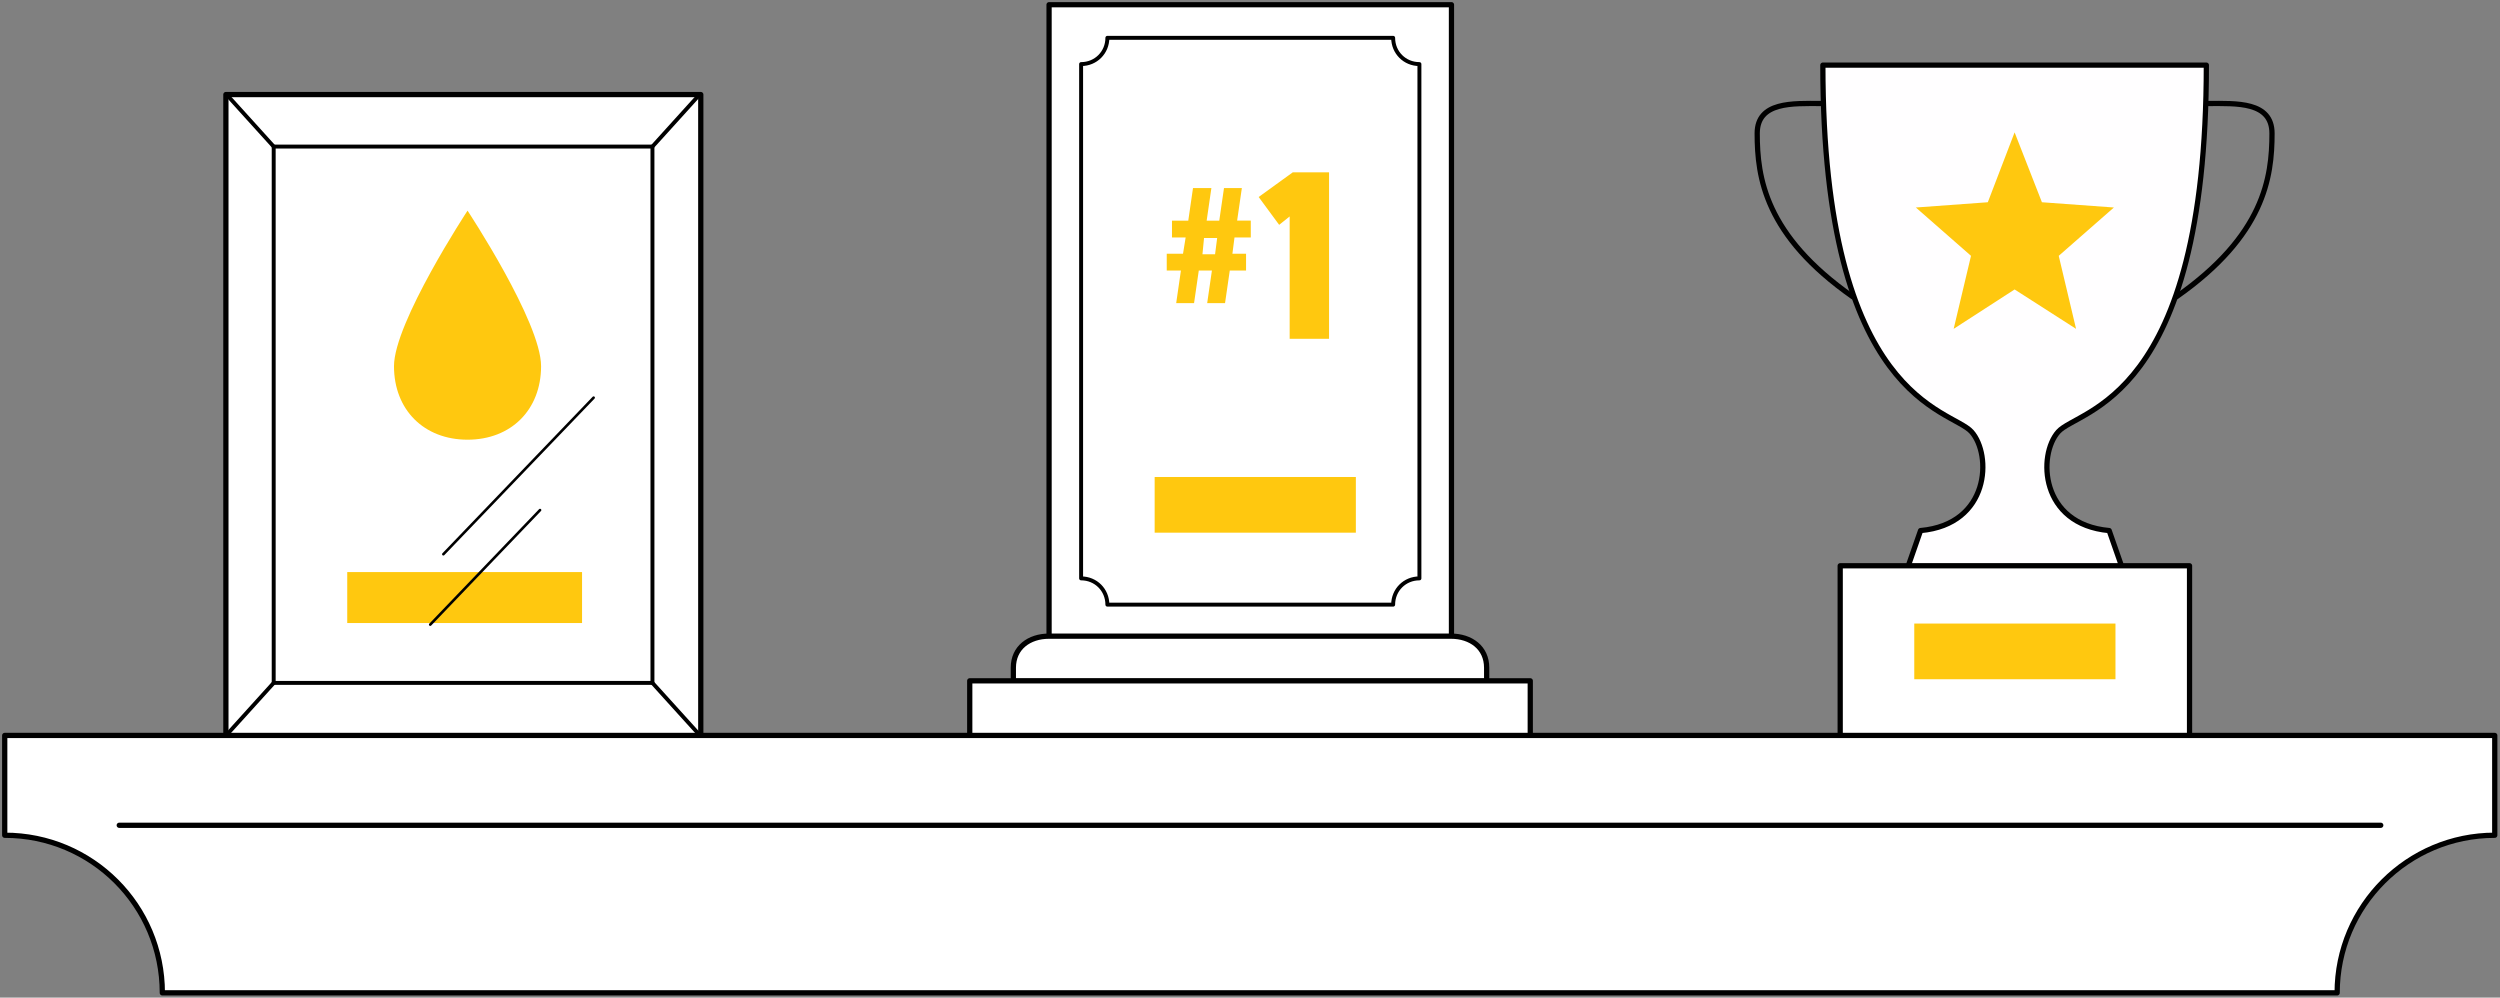
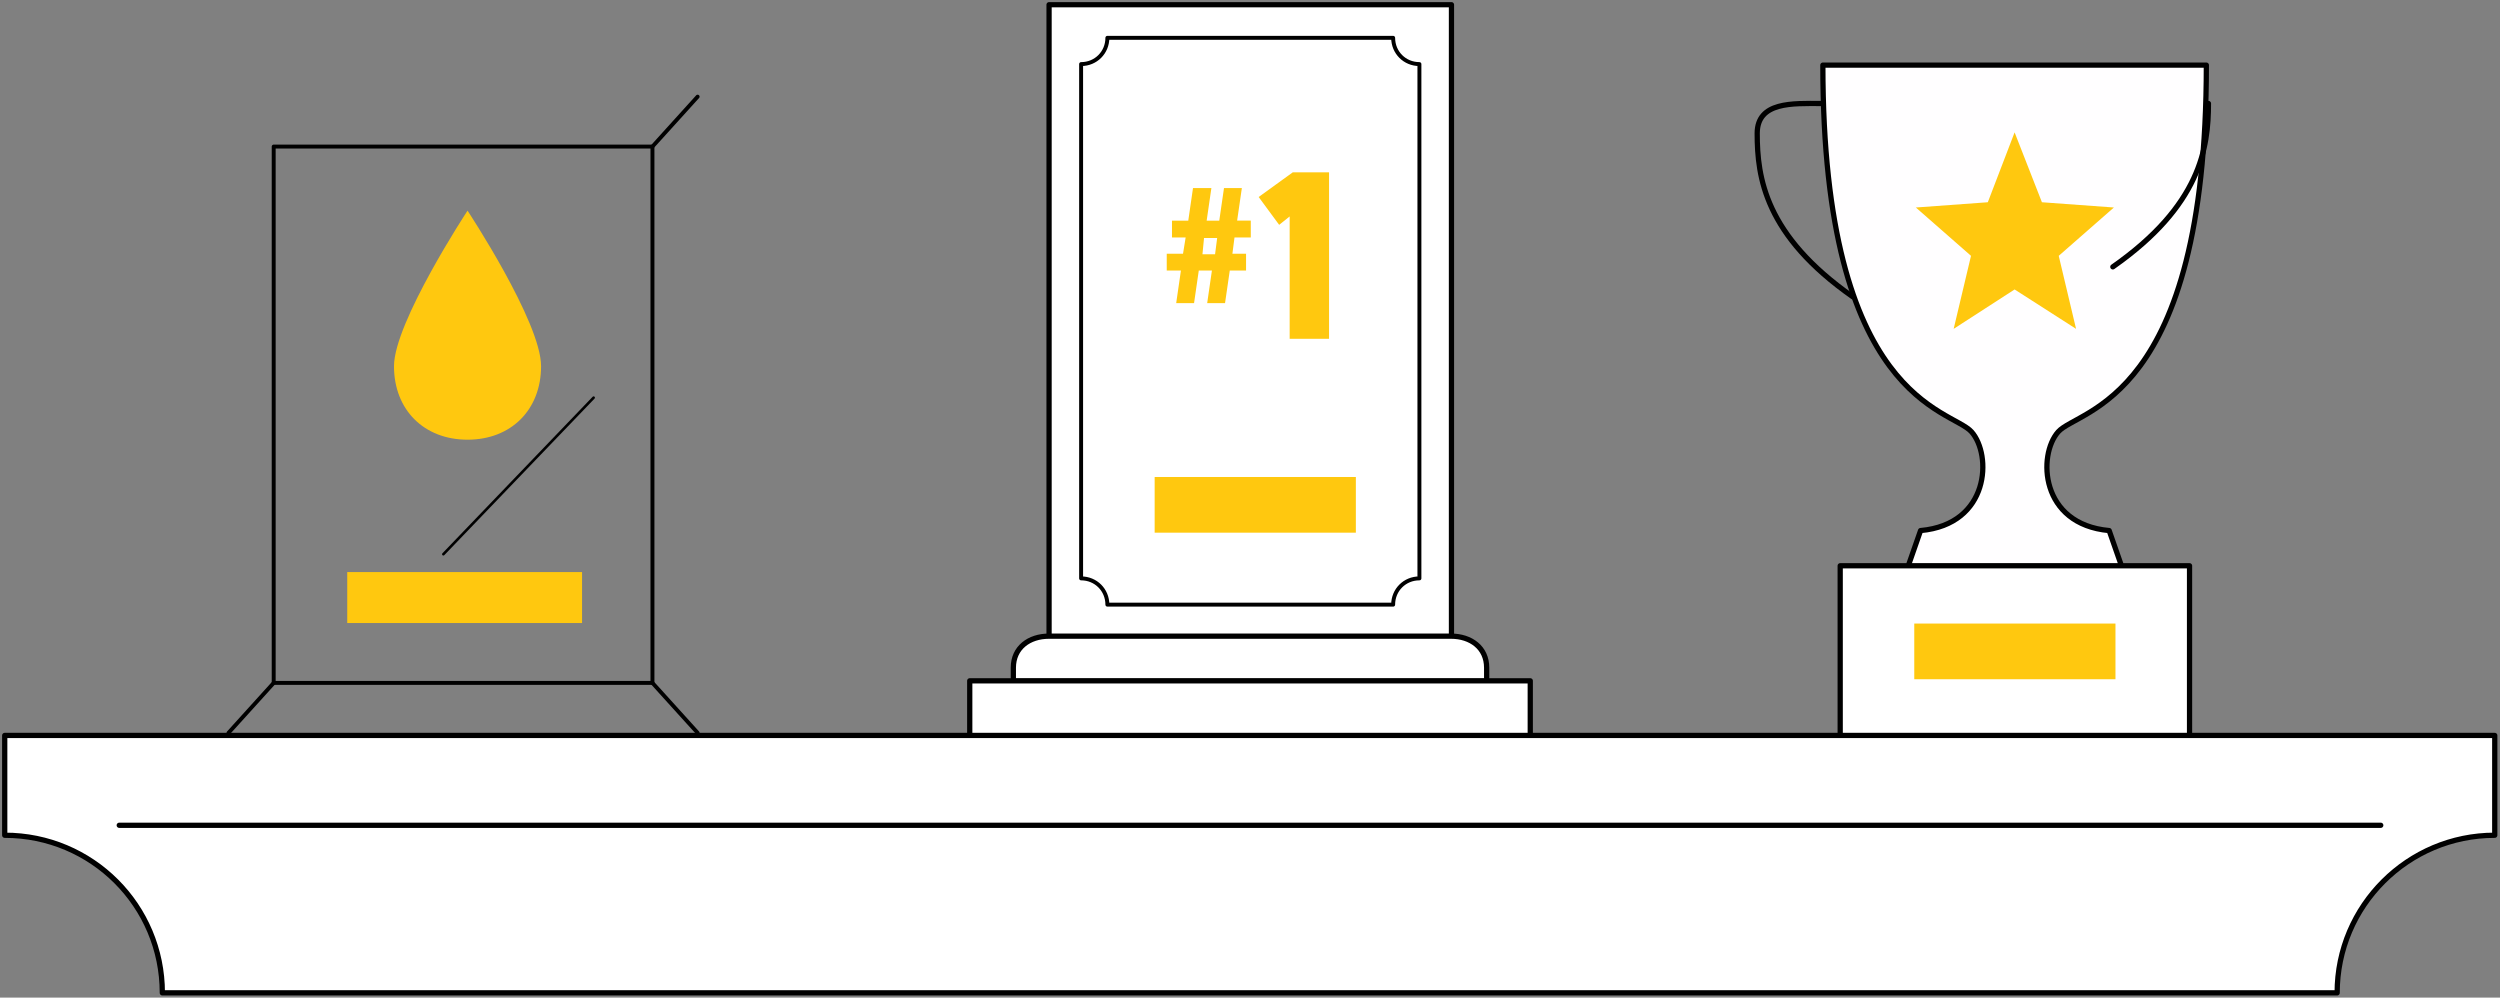
<svg xmlns="http://www.w3.org/2000/svg" version="1.1" id="Layer_1" x="0px" y="0px" viewBox="0 0 475.9 189.9" style="enable-background:new 0 0 475.9 189.9;" xml:space="preserve">
  <rect x="0" y="0" width="475.9" height="189.9" fill="#808080" stroke="none" />
  <style type="text/css">
	.st0{fill:#FFC80F;}
	.st1{fill:#FFFFFF;stroke:#000000;stroke-linecap:round;stroke-linejoin:round;}
	.st2{fill:none;stroke:#000000;stroke-width:0.75;stroke-linecap:round;stroke-linejoin:round;}
	.st3{fill:#FFFEFF;stroke:#000000;stroke-linecap:round;stroke-linejoin:round;}
	.st4{fill:none;stroke:#000000;stroke-linecap:round;stroke-linejoin:round;}
	.st5{fill:none;stroke:#000000;stroke-width:0.5;stroke-linecap:round;stroke-linejoin:round;}
</style>
  <circle class="st0" cx="239" cy="63.3" r="25.2" />
  <polyline class="st1" points="276.3,120.8 276.3,0.9 199.7,0.9 199.7,120.8 " />
  <path class="st1" d="M192.9,129.1v-2c0-3.8,3-6,6.8-6h76.5c3.8,0,6.8,2.2,6.8,6v2" />
  <path class="st0" d="M229.2,45.3h2.5l-0.4,3.1h-2.4L229.2,45.3z M233,35.8l-0.9,6.2h-2.4l0.9-6.2h-3.5l-0.9,6.2h-3.1v3.2h2.6  l-0.5,3.1h-3.1v3.2h2.7l-0.9,6.2h3.4l0.9-6.2h2.5l-0.9,6.2h3.4l0.9-6.2h3.1v-3.2h-2.6l0.4-3.1h3.1V42h-2.6l0.9-6.2H233z" />
  <polygon class="st0" points="253,64.5 253,32.8 246.1,32.8 239.6,37.5 243.5,42.8 245.5,41.2 245.5,64.5 " />
  <path class="st2" d="M265.2,115.1h-54.4c0-2.8-2.2-5-5-5V12.2c2.8,0,5-2.2,5-5h54.4c0,2.8,2.2,5,5,5v97.9  C267.4,110.1,265.2,112.3,265.2,115.1z" />
  <polyline class="st1" points="291.3,139.8 291.3,129.6 184.6,129.6 184.6,139.8 " />
  <path class="st3" d="M363.4,107.3l2.2-6.3c13.2-1.2,13.6-14.4,9.7-18.8S347,76.4,347,12.4h73c0,64.1-24.3,65.4-28.2,69.8  s-3.5,17.6,9.7,18.8l2.2,6.3" />
  <path class="st4" d="M346.6,19.7c-5.3,0-12.1-0.4-12.1,5.7c0,8.4,1.5,19.4,18.2,31.1" />
-   <path class="st4" d="M420.4,19.7c5.3,0,12.1-0.4,12.1,5.7c0,8.4-1.5,19.4-18.2,31.1" />
+   <path class="st4" d="M420.4,19.7c0,8.4-1.5,19.4-18.2,31.1" />
  <polygon class="st0" points="383.5,25.2 378.4,38.5 364.7,39.5 375.2,48.7 371.9,62.6 383.5,55.1 395.2,62.6 391.9,48.7 402.4,39.5   388.7,38.5 " />
  <polyline class="st1" points="416.8,139.8 416.8,107.7 350.3,107.7 350.3,139.8 " />
  <rect x="364.4" y="118.7" class="st0" width="38.3" height="10.6" />
  <rect x="219.8" y="90.8" class="st0" width="38.3" height="10.6" />
-   <polyline class="st1" points="43,140 43,18 133.4,18 133.4,140 " />
  <path class="st0" d="M103,69.7c0,8.3-5.7,14-14,14s-14-5.7-14-14s14-29.6,14-29.6S103,61.3,103,69.7z" />
  <rect x="52.1" y="27.9" class="st2" width="72.1" height="102.1" />
-   <line class="st2" x1="52.1" y1="27.9" x2="43.5" y2="18.4" />
  <line class="st2" x1="124.2" y1="27.9" x2="132.8" y2="18.4" />
  <line class="st2" x1="52.1" y1="130" x2="43.5" y2="139.5" />
  <line class="st2" x1="124.2" y1="130" x2="132.8" y2="139.5" />
  <rect x="66.1" y="108.9" class="st0" width="44.7" height="9.7" />
  <line class="st5" x1="113" y1="75.7" x2="84.4" y2="105.5" />
-   <line class="st5" x1="102.8" y1="97.1" x2="81.9" y2="118.9" />
  <path class="st1" d="M444.9,189h-414c0-16.6-13.4-30-30-30l0,0v-19h474v19C458.4,159,444.9,172.4,444.9,189L444.9,189z" />
  <line class="st4" x1="22.7" y1="157.1" x2="453.2" y2="157.1" />
</svg>